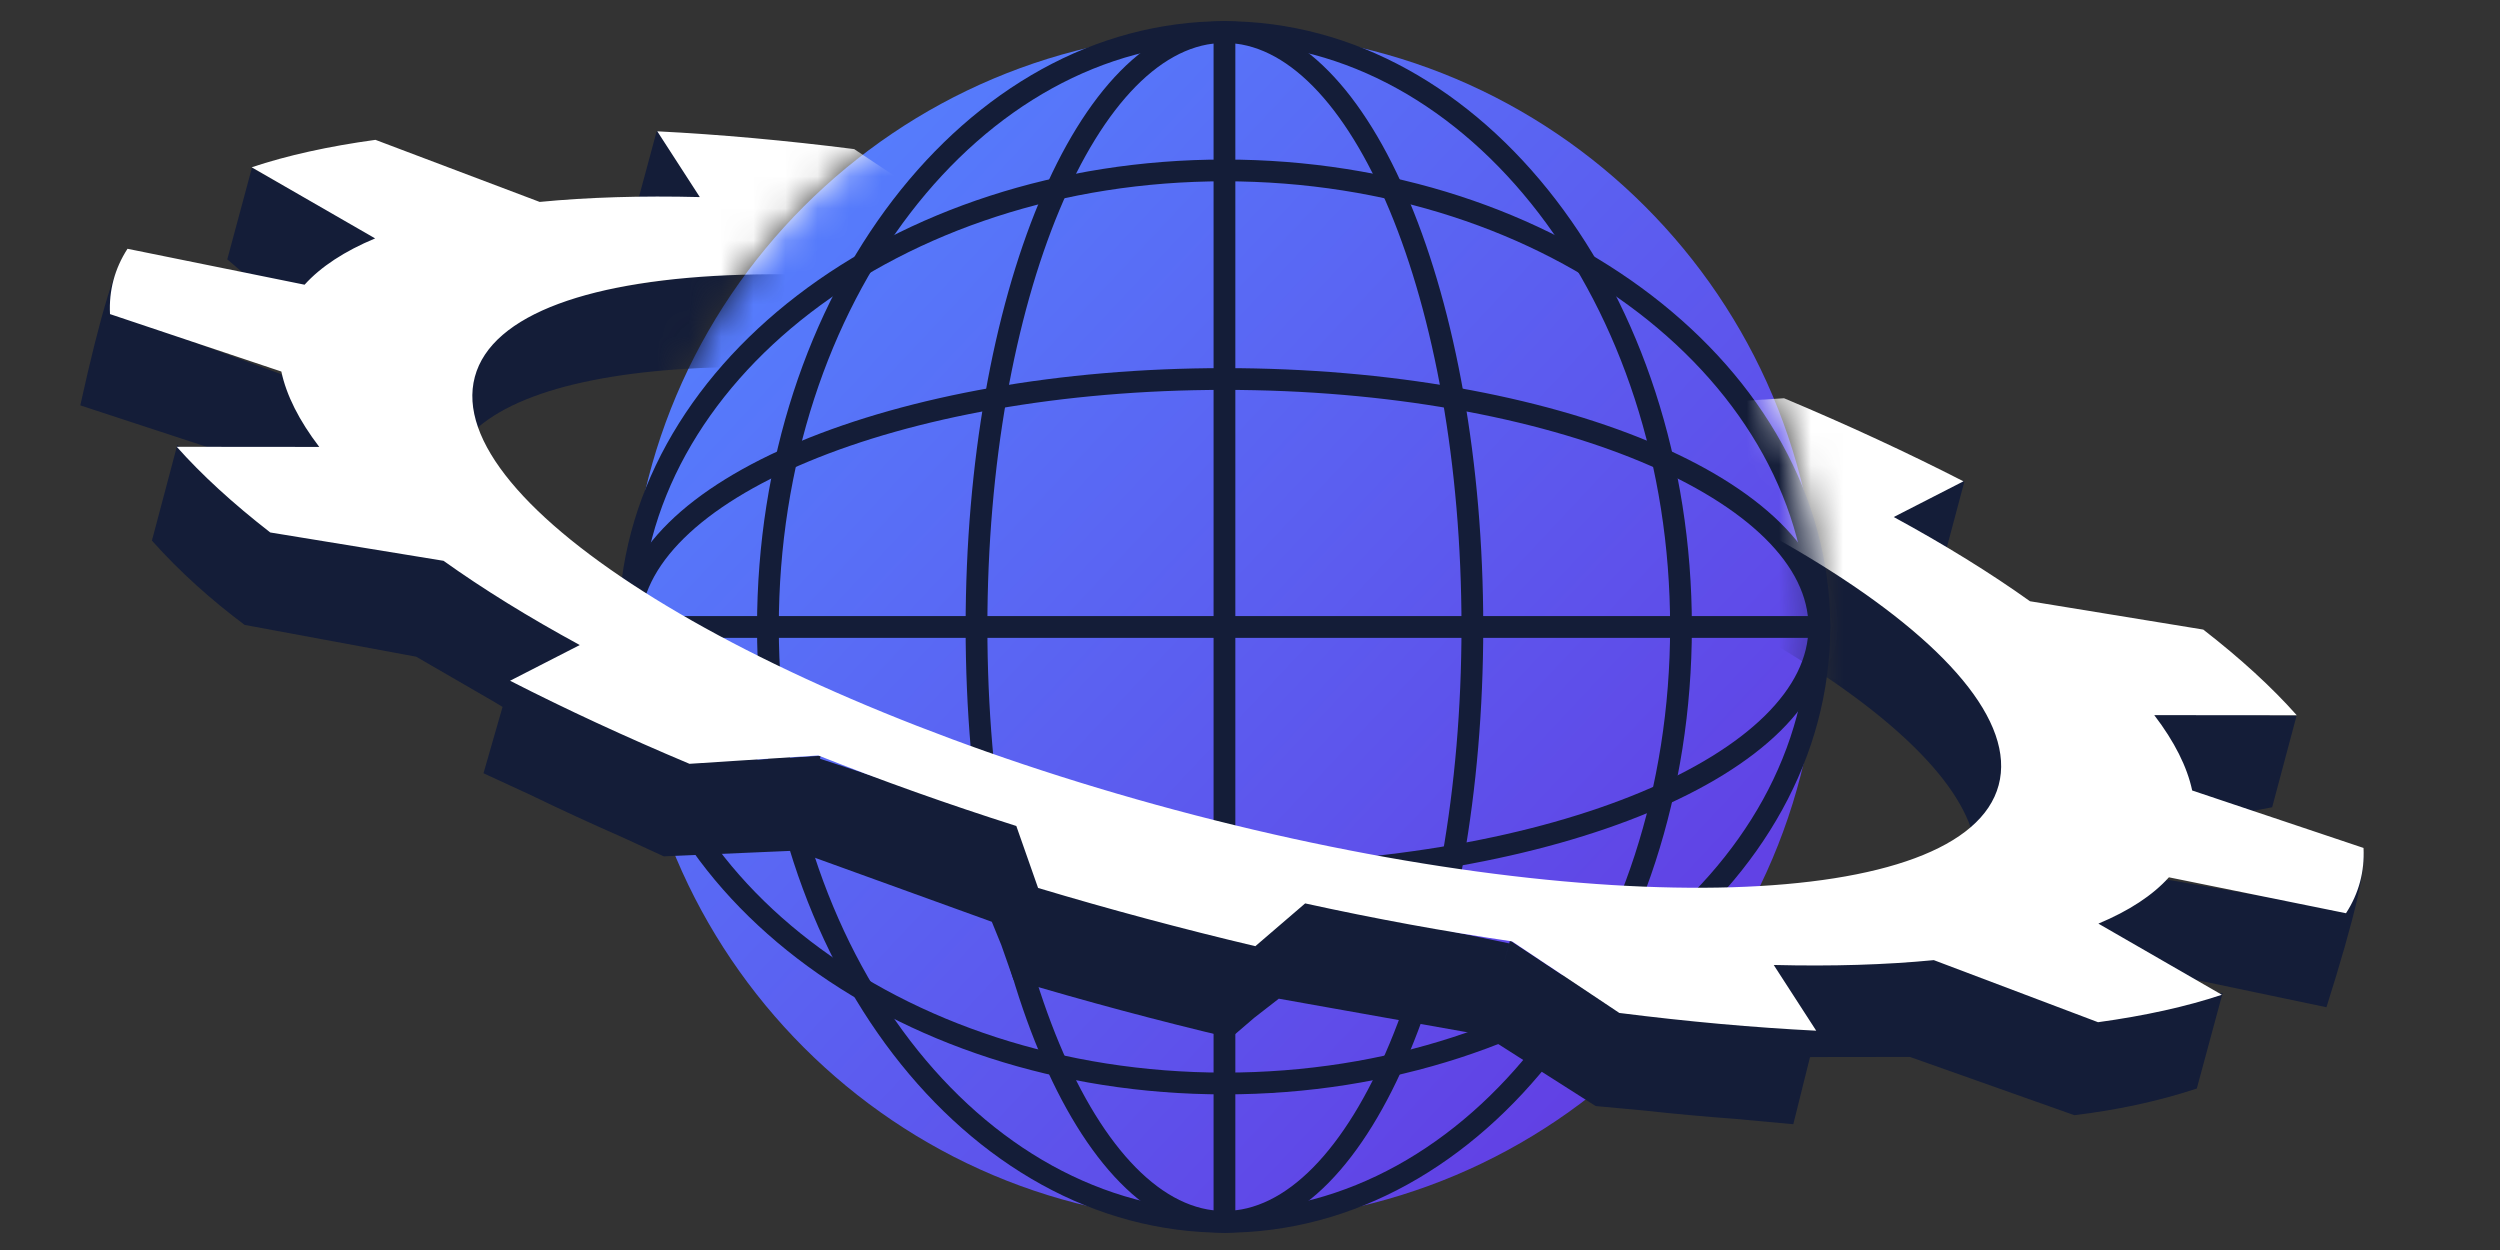
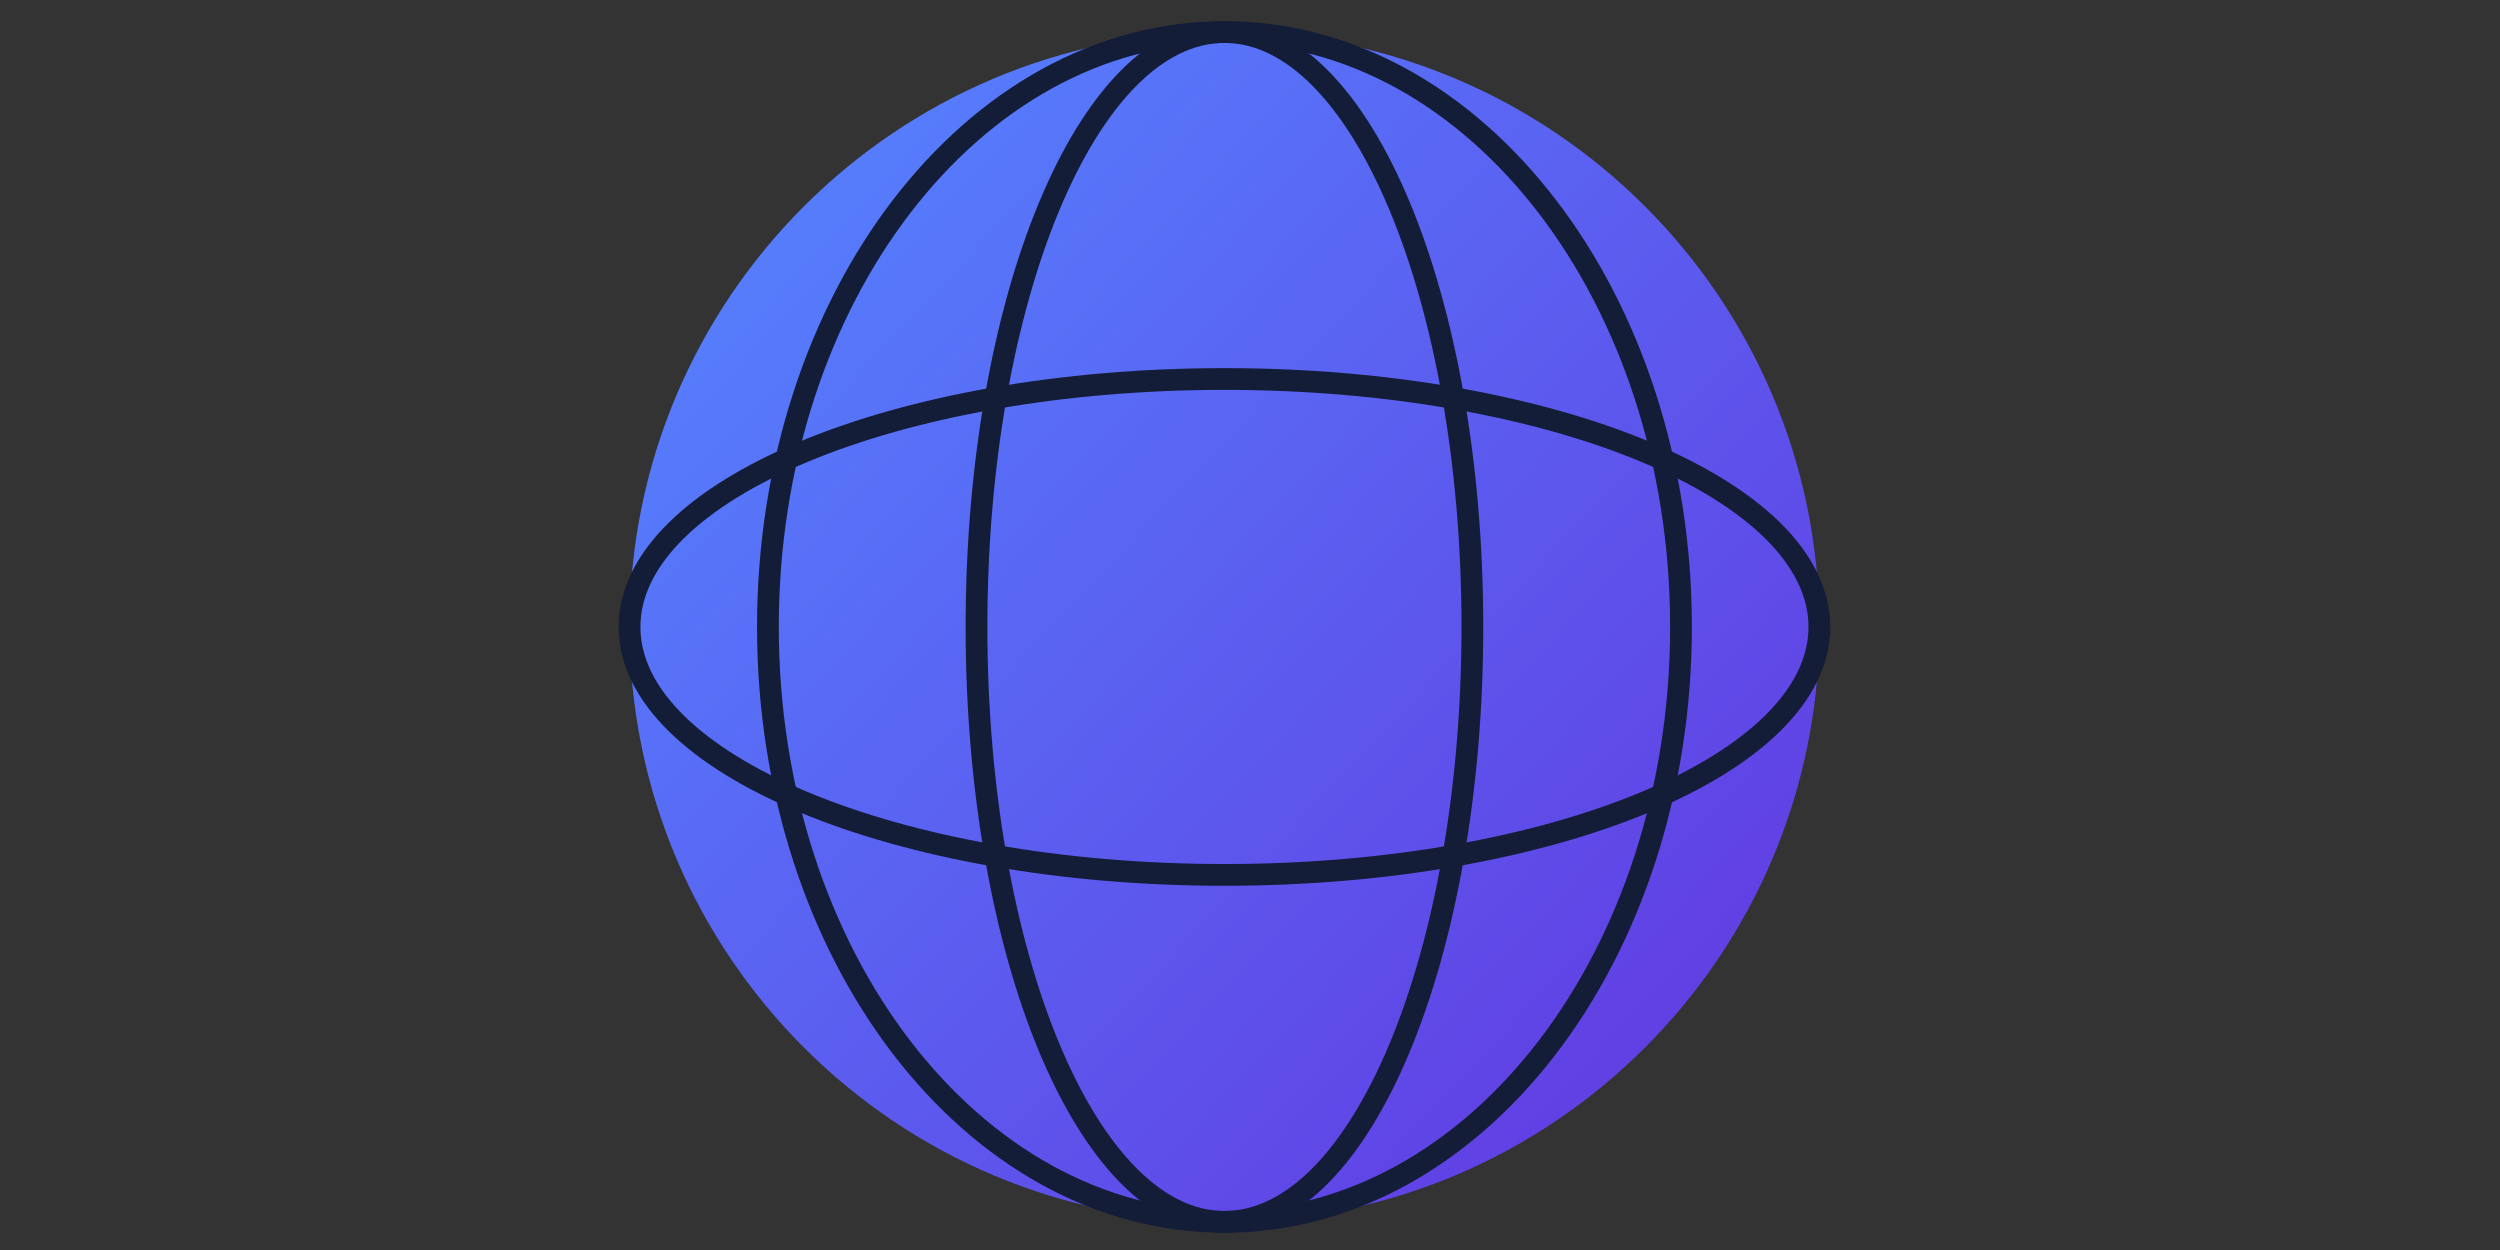
<svg xmlns="http://www.w3.org/2000/svg" width="78" height="39" viewBox="0 0 78 39" fill="none">
  <rect x="0" y="0" width="78" height="39" fill="#333333" stroke="none" />
  <path fill-rule="evenodd" clip-rule="evenodd" d="M38.203 1C48.447 1 56.764 9.317 56.764 19.561C56.764 29.805 48.447 38.122 38.203 38.122C27.959 38.122 19.642 29.805 19.642 19.561C19.642 9.317 27.959 1 38.203 1Z" fill="url(#paint0_linear_1_62)" />
  <path d="M38.203 1C46.064 1 52.447 9.317 52.447 19.561C52.447 29.805 46.064 38.122 38.203 38.122C30.342 38.122 23.959 29.805 23.959 19.561C23.959 9.317 30.342 1 38.203 1Z" stroke="#141D38" stroke-width="0.679" stroke-miterlimit="10" stroke-linecap="round" stroke-linejoin="round" />
  <path d="M38.203 1C42.472 1 45.938 9.317 45.938 19.561C45.938 29.805 42.472 38.122 38.203 38.122C33.934 38.122 30.467 29.805 30.467 19.561C30.467 9.317 33.934 1 38.203 1Z" stroke="#141D38" stroke-width="0.679" stroke-miterlimit="10" stroke-linecap="round" stroke-linejoin="round" />
-   <path d="M38.203 33.805C48.454 33.805 56.764 27.428 56.764 19.561C56.764 11.694 48.454 5.317 38.203 5.317C27.952 5.317 19.642 11.694 19.642 19.561C19.642 27.428 27.952 33.805 38.203 33.805Z" stroke="#141D38" stroke-width="0.679" stroke-miterlimit="10" stroke-linecap="round" stroke-linejoin="round" />
-   <path d="M38.203 1V38.122" stroke="#141D38" stroke-width="0.679" stroke-miterlimit="10" stroke-linecap="round" stroke-linejoin="round" />
  <path d="M56.764 19.561C56.764 23.83 48.447 27.297 38.203 27.297C27.959 27.297 19.642 23.83 19.642 19.561C19.642 15.291 27.959 11.825 38.203 11.825C48.447 11.825 56.764 15.291 56.764 19.561Z" stroke="#141D38" stroke-width="0.679" stroke-miterlimit="10" stroke-linecap="round" stroke-linejoin="round" />
-   <path d="M56.764 19.561H19.642" stroke="#141D38" stroke-width="0.679" stroke-miterlimit="10" stroke-linecap="round" stroke-linejoin="round" />
  <mask id="mask0_1_62" style="mask-type:luminance" maskUnits="userSpaceOnUse" x="0" y="2" width="78" height="37">
-     <path d="M45.612 2.544C52.172 5.407 56.764 11.951 56.764 19.561C56.764 21.736 56.389 23.824 55.7 25.765L19.904 16.439C20.963 10.193 25.149 5.008 30.791 2.544H0V38.122H77.29V2.544H45.612Z" fill="white" />
-   </mask>
+     </mask>
  <g mask="url(#mask0_1_62)">
-     <path fill-rule="evenodd" clip-rule="evenodd" d="M66.903 30.236L67.175 30.291L72.585 31.426C73.461 28.656 73.894 26.867 73.702 26.465L72.378 28.275L67.652 27.45L67.615 27.475C67.503 26.979 67.282 26.461 66.957 25.924L70.891 25.187L71.654 22.328L67.201 22.276L67.181 22.377L62.568 21.622C61.787 21.063 60.926 20.504 59.994 19.948C59.582 19.581 59.123 19.21 58.619 18.839L60.476 17.889L60.528 17.879L61.29 15.02L56.838 14.968L56.624 16.038C56.056 15.786 55.482 15.535 54.894 15.288L52.768 15.426C50.272 14.229 47.393 13.09 44.254 12.085L44.018 11.415C41.782 10.745 39.511 10.136 37.239 9.598L36.7 10.061C33.479 9.361 30.416 8.908 27.656 8.697L25.883 7.515C25.255 7.435 24.636 7.365 24.022 7.301L24.372 6.268L20.49 4.087L19.72 6.944L19.74 6.961L20.882 8.728C20.26 8.798 19.677 8.889 19.137 9.001C18.051 9.016 17.026 9.07 16.071 9.163L11.709 7.514L11.742 7.416L7.86 5.235L7.094 8.08C7.091 8.081 7.088 8.082 7.084 8.083L7.092 8.087L7.091 8.092L10.123 10.692C9.575 10.993 9.125 11.33 8.779 11.702L8.765 11.671L4.26 10.023L4.019 7.793C3.651 8.046 3.131 9.811 2.505 12.648L7.659 14.338L8.01 14.456C8.159 15.157 8.528 15.905 9.105 16.686L8.441 16.579L5.532 13.88L4.757 16.803H4.748C4.75 16.806 4.753 16.808 4.755 16.811L4.74 16.867C5.627 17.86 6.6 18.723 7.632 19.497L12.985 20.489L15.435 21.907C15.516 21.956 15.598 22.006 15.68 22.055L15.085 24.126L16.556 24.804C17.481 25.252 18.441 25.695 19.431 26.129L20.71 26.718L24.814 26.541L30.945 28.76L31.24 29.484L31.621 30.568C33.858 31.238 36.128 31.846 38.399 32.384L39.131 31.756L39.899 31.159L46.318 32.303L49.784 34.509L51.259 34.645C52.235 34.752 53.19 34.839 54.125 34.908L55.951 35.076L56.472 32.982C56.52 32.981 56.567 32.981 56.615 32.98L59.589 32.976L64.72 34.794C66.001 34.639 67.276 34.379 68.54 33.963L69.347 30.979L65.479 31.862L64.841 31.619C65.731 31.232 66.423 30.769 66.903 30.236ZM66.622 25.176L66.584 25.365C66.538 25.302 66.494 25.239 66.445 25.175L66.622 25.176ZM10.794 10.22L10.937 10.302C10.868 10.331 10.803 10.361 10.736 10.39L10.794 10.22ZM46.869 30.246L47.087 29.434L40.716 28.111L39.651 29.046C38.423 28.779 37.172 28.476 35.905 28.136C34.642 27.798 33.411 27.436 32.216 27.055L31.762 25.712L25.583 23.672L25.608 23.58L23.651 23.7C21.437 22.639 19.524 21.532 17.996 20.432L18.079 20.124L16.097 18.881C14.476 17.347 13.711 15.877 14.047 14.621C14.179 14.131 14.472 13.696 14.91 13.318C14.912 13.323 14.913 13.328 14.915 13.333C18.012 10.678 28.254 10.798 39.727 13.873C51.2 16.947 60.13 21.963 61.484 25.812C61.488 25.808 61.492 25.804 61.496 25.8C61.686 26.347 61.722 26.87 61.591 27.361C61.254 28.619 59.85 29.511 57.671 30.029L55.36 30.113L55.278 30.417C53.405 30.607 51.193 30.609 48.742 30.421L47.111 29.342L46.869 30.246Z" fill="#141D38" />
    <path fill-rule="evenodd" clip-rule="evenodd" d="M40.501 10.982C53.621 14.498 63.415 20.554 62.358 24.497C61.302 28.441 49.792 28.789 36.672 25.273C23.552 21.758 13.758 15.702 14.815 11.758C15.871 7.814 27.381 7.467 40.501 10.982ZM44.785 8.551C42.549 7.881 40.279 7.273 38.007 6.735L36.452 8.069C34.265 7.59 32.102 7.193 30.001 6.886L26.651 4.652C24.514 4.381 22.456 4.195 20.507 4.097L21.834 6.149C20.018 6.103 18.343 6.154 16.838 6.3L11.714 4.363C10.249 4.564 8.955 4.851 7.852 5.219L11.704 7.438C10.746 7.838 10.008 8.323 9.503 8.883L3.978 7.762C3.577 8.382 3.395 9.064 3.432 9.8L8.778 11.592C8.934 12.33 9.331 13.119 9.961 13.944L5.515 13.94C6.287 14.81 7.264 15.706 8.432 16.613L13.838 17.497C15.068 18.376 16.493 19.258 18.089 20.125L15.914 21.239C17.651 22.128 19.526 22.996 21.512 23.831L25.531 23.571C27.503 24.355 29.575 25.093 31.709 25.771L32.388 27.704C34.625 28.375 36.895 28.983 39.167 29.521L40.721 28.186C42.908 28.666 45.072 29.063 47.172 29.37L50.523 31.604C52.66 31.875 54.718 32.06 56.666 32.158L55.34 30.107C57.156 30.153 58.831 30.102 60.335 29.956L65.459 31.893C66.925 31.692 68.218 31.405 69.322 31.037L65.47 28.817C66.427 28.418 67.166 27.933 67.67 27.372L73.195 28.493C73.596 27.874 73.779 27.192 73.742 26.456L68.396 24.663C68.24 23.926 67.843 23.137 67.213 22.312L71.659 22.316C70.887 21.445 69.91 20.55 68.742 19.643L63.336 18.759C62.106 17.88 60.68 16.998 59.085 16.131L61.26 15.017C59.523 14.127 57.648 13.259 55.662 12.425L51.643 12.685C49.671 11.901 47.599 11.162 45.465 10.484L44.785 8.551Z" fill="white" />
  </g>
  <defs>
    <linearGradient id="paint0_linear_1_62" x1="21.75" y1="3.302" x2="58.806" y2="38.056" gradientUnits="userSpaceOnUse">
      <stop stop-color="#5484FF" />
      <stop offset="1" stop-color="#6431DE" />
    </linearGradient>
  </defs>
</svg>